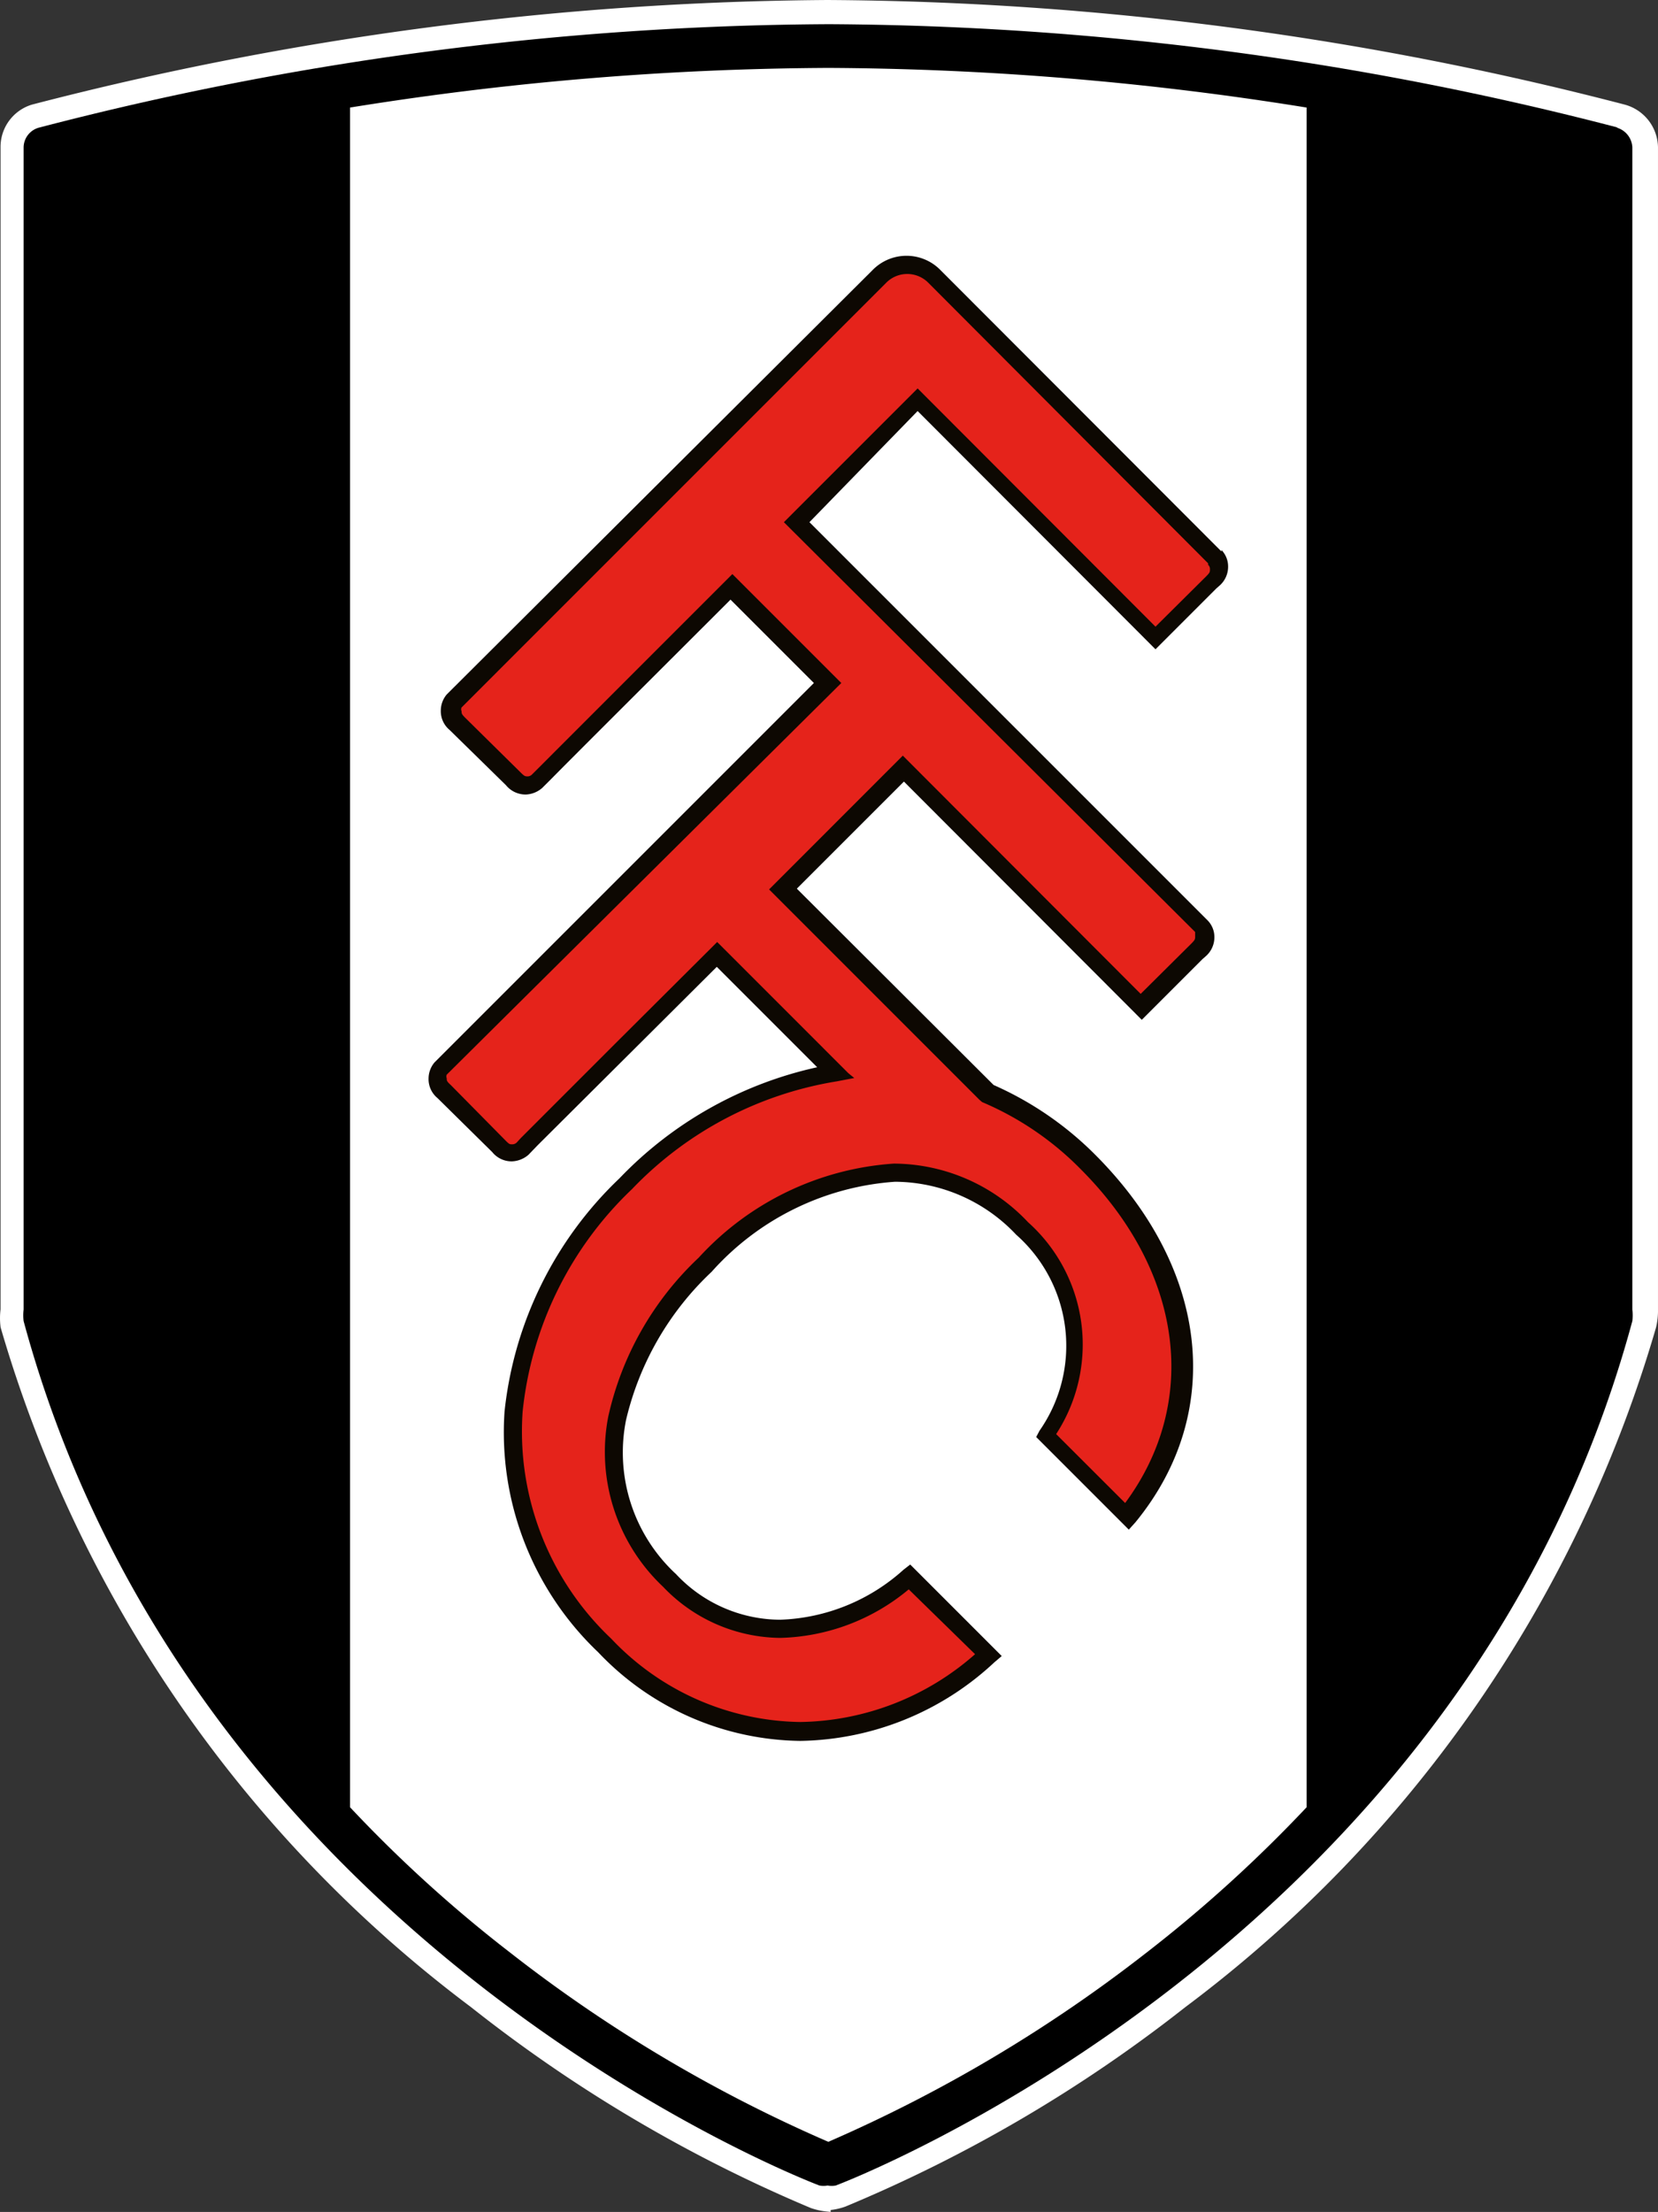
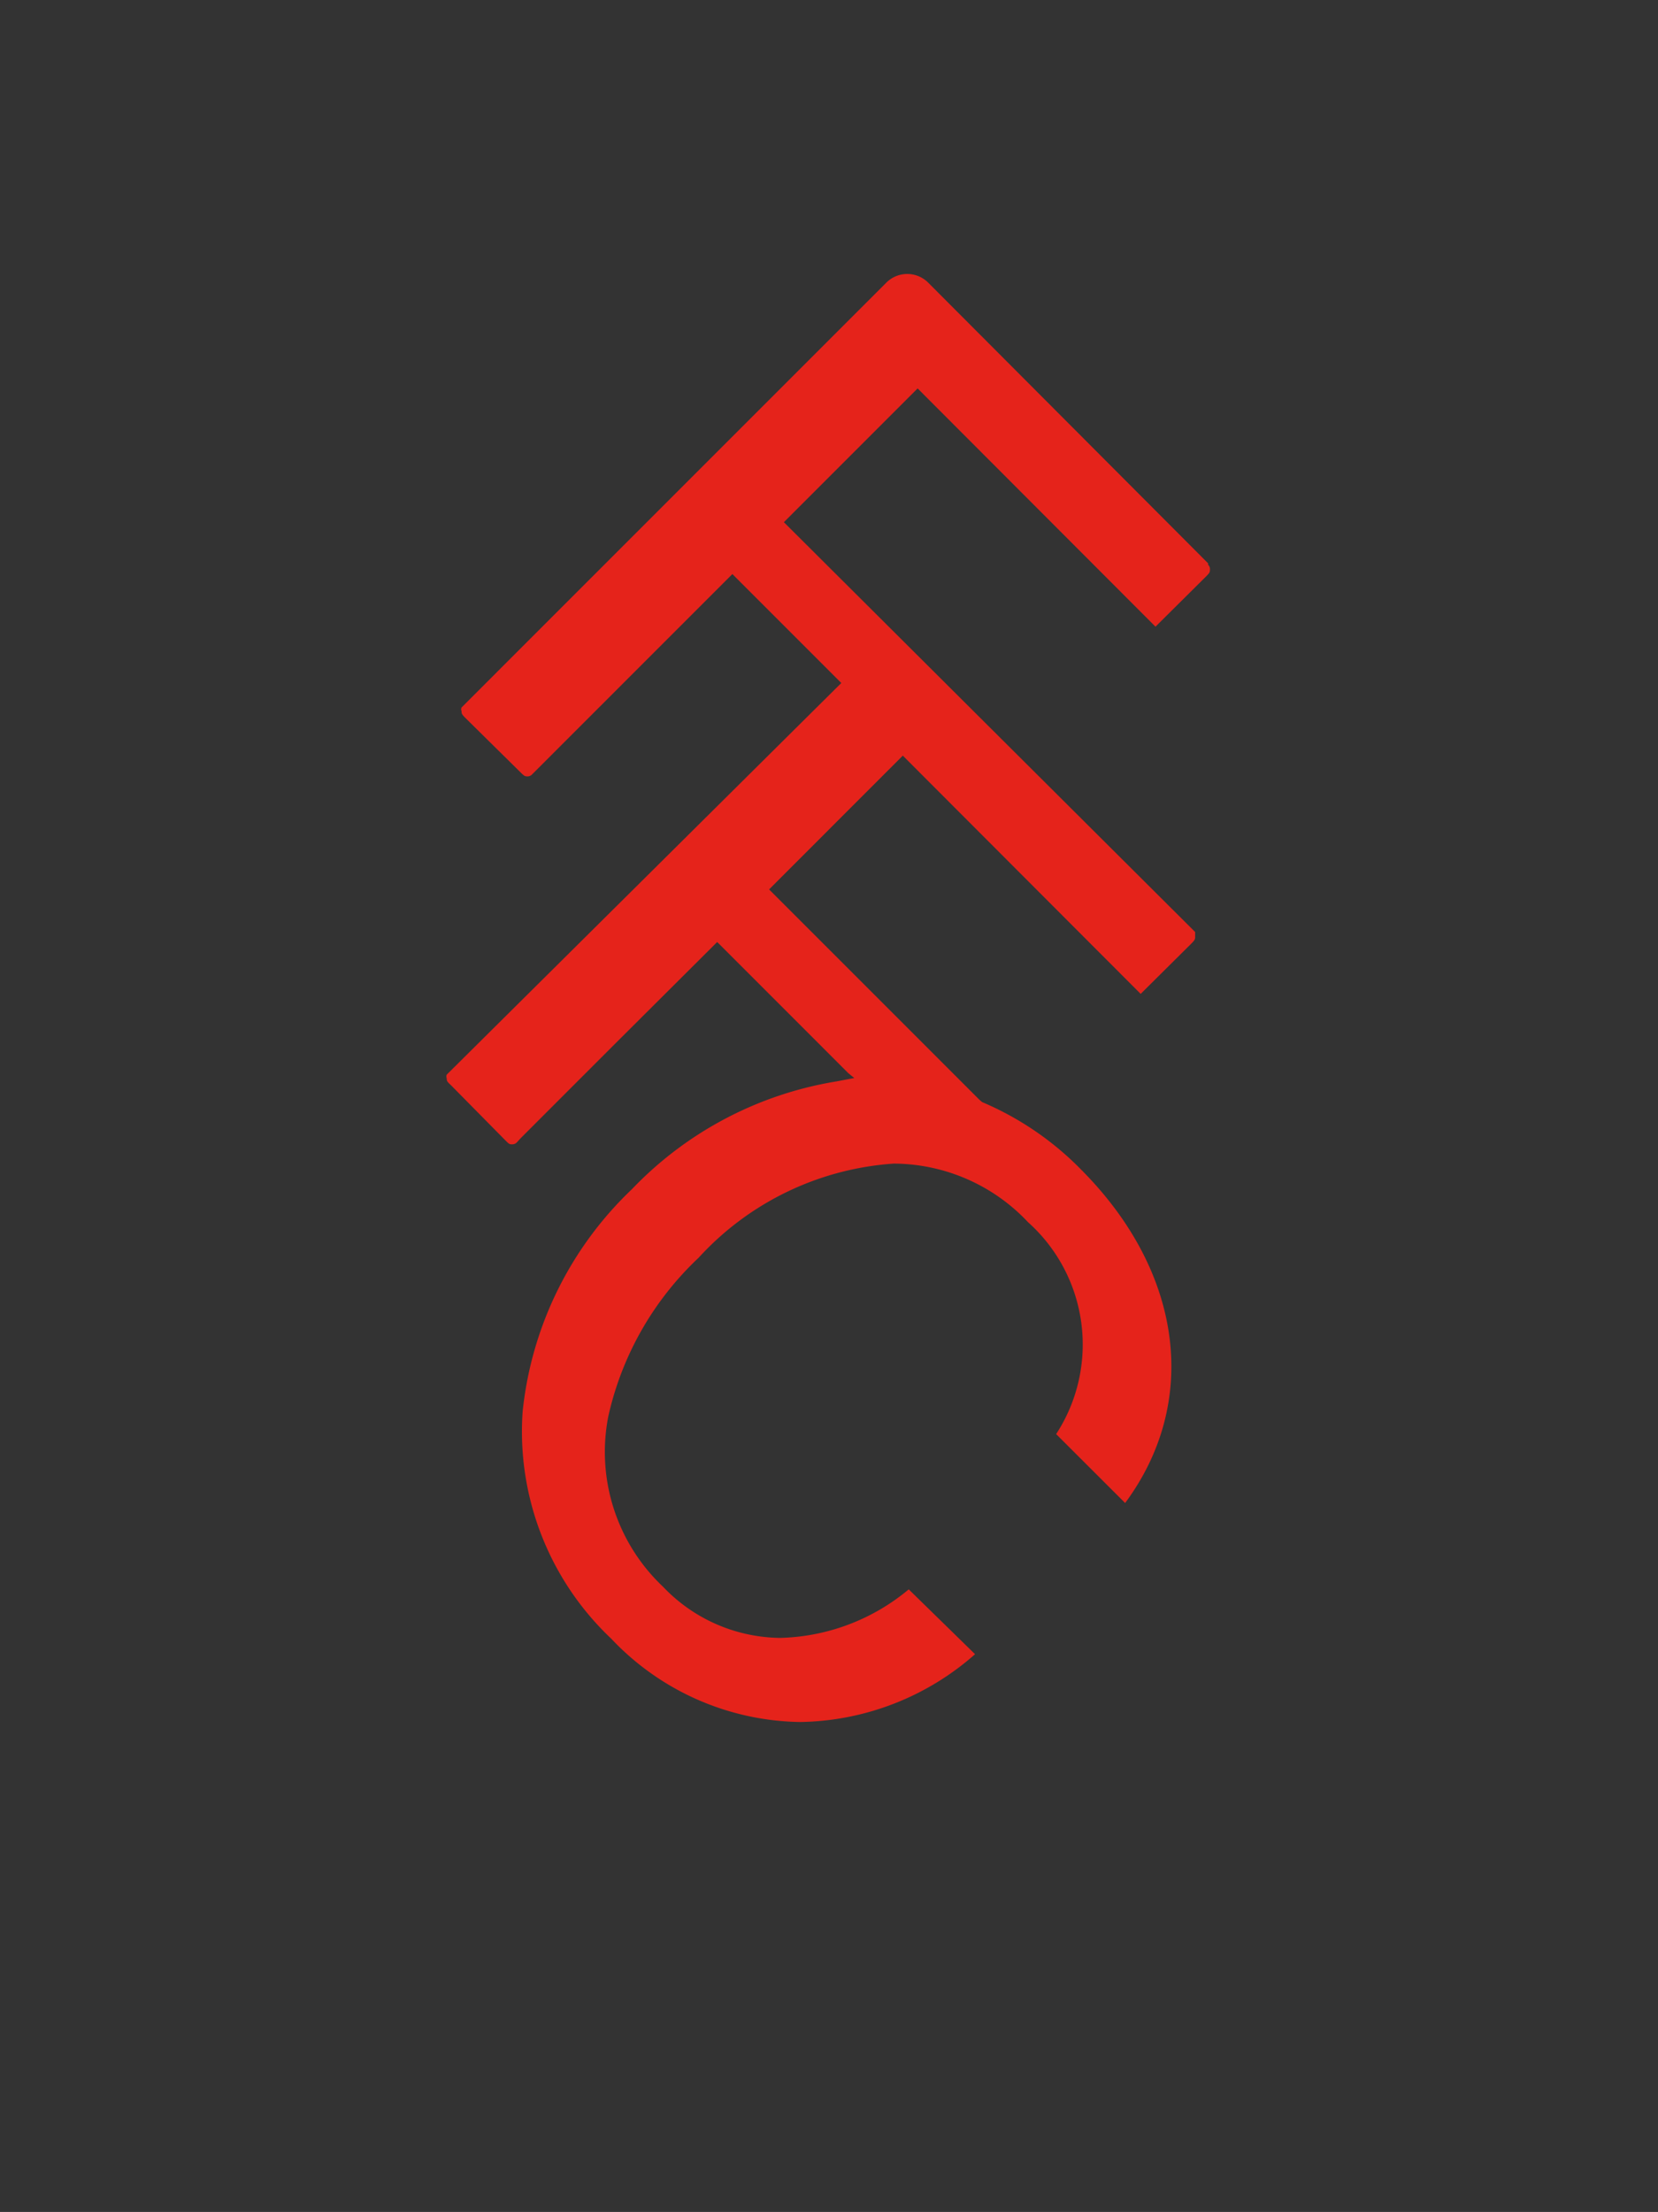
<svg xmlns="http://www.w3.org/2000/svg" width="241.115" height="321.64" viewBox="0 0 241.115 321.64">
  <rect x="0" y="0" width="241.115" height="321.64" fill="#333333" stroke="none" />
  <g id="Group_1" data-name="Group 1" transform="translate(0.465 0.5)">
-     <path id="Path_2" data-name="Path 2" d="M119.835,320.587a9.752,9.752,0,0,1-2.209-.485,211.263,211.263,0,0,1-49.3-29.149A189.173,189.173,0,0,1,.113,192.406a10.022,10.022,0,0,1,0-2.478V20.906a5.927,5.927,0,0,1,4.2-5.711A471.184,471.184,0,0,1,119.835,0,469.188,469.188,0,0,1,235.677,15.194a6.035,6.035,0,0,1,4.472,5.765V189.928a10.023,10.023,0,0,1-.269,2.478,188.9,188.9,0,0,1-68.266,98.547,210.132,210.132,0,0,1-49.3,28.934,8.889,8.889,0,0,1-2.155.485h-.323Z" transform="translate(0)" fill="#fff" stroke="#fff" stroke-width="1" />
-     <path id="Path_3" data-name="Path 3" d="M232.467,15.593A463,463,0,0,0,117.7.56,463.694,463.694,0,0,0,2.884,15.593,3.017,3.017,0,0,0,.621,18.448V187.471a7,7,0,0,0,0,1.67c24.785,91.6,115.735,125.7,115.735,125.7a3.4,3.4,0,0,0,1.185,0,3.4,3.4,0,0,0,1.185,0s91.111-34.16,115.843-125.7a7.007,7.007,0,0,0,0-1.67V18.448a3.125,3.125,0,0,0-2.317-2.856" transform="translate(2.348 2.457)" />
-     <path id="Path_4" data-name="Path 4" d="M79,1.74a448.49,448.49,0,0,1,69.506,5.765V254.654a201.407,201.407,0,0,1-23.33,21.175,213.42,213.42,0,0,1-46.229,27.479A212.073,212.073,0,0,1,32.72,275.829,197.1,197.1,0,0,1,9.39,254.654V7.505A448.658,448.658,0,0,1,78.949,1.74" transform="translate(41.047 7.635)" fill="#fff" />
-     <path id="Path_5" data-name="Path 5" d="M126.815,49.807,85.974,8.912a6.9,6.9,0,0,0-9.914,0L14.152,70.6a3.664,3.664,0,0,0-.862,2.317,3.556,3.556,0,0,0,1.293,2.856l8.19,8.028a3.664,3.664,0,0,0,2.91,1.347,3.826,3.826,0,0,0,2.371-.97L29.4,82.835c3.071-3.125,17.457-17.457,26.024-26.024L67.547,68.934,12.373,124.108a3.664,3.664,0,0,0-.862,2.317A3.556,3.556,0,0,0,12.8,129.28l7.974,7.866a3.61,3.61,0,0,0,2.856,1.347,3.879,3.879,0,0,0,2.425-.97l1.293-1.347,26.078-25.97,14.6,14.6A56.628,56.628,0,0,0,39.26,140.972a54.8,54.8,0,0,0-16.7,33.891,44.128,44.128,0,0,0,13.632,35.022,41.111,41.111,0,0,0,29.365,12.877A42.242,42.242,0,0,0,93.787,211.34l1.078-.916L81.556,197.115l-.97.754a28.179,28.179,0,0,1-17.942,7.274,20.852,20.852,0,0,1-15.14-6.627A24.084,24.084,0,0,1,40.23,176.1,43.1,43.1,0,0,1,52.676,154.55a39.386,39.386,0,0,1,26.671-13.093,24.354,24.354,0,0,1,17.619,7.7,21.552,21.552,0,0,1,3.394,28.5l-.485.916,13.47,13.47.97-1.078c12.931-15.787,10.776-36.639-5.657-53.234a48.492,48.492,0,0,0-14.979-10.345L65.068,98.838,80.64,83.266l34.591,34.645.916-.916,7.92-7.92.431-.377a3.664,3.664,0,0,0,1.293-2.856,3.448,3.448,0,0,0-.97-2.371L66.9,45.55,82.633,29.386l34.591,34.645.97-.97,7.867-7.867.431-.377a3.664,3.664,0,0,0,1.293-2.856,3.448,3.448,0,0,0-.97-2.371" transform="translate(50.348 29.882)" fill="#0d0802" />
    <path id="Path_6" data-name="Path 6" d="M122.764,49.375,82.085,8.587a4.31,4.31,0,0,0-6.142,0L14.2,70.334a.647.647,0,0,0,0,.539c0,.323,0,.431.539.97l8.082,7.974c.539.539.647.539,1.024.539a.916.916,0,0,0,.593-.269l.647-.647L38.873,65.646,53.582,50.937,69.423,66.778,12.041,123.729a.754.754,0,0,0,0,.539c0,.323,0,.431.593.97l7.974,8.082c.539.539.593.539.97.539a.916.916,0,0,0,.647-.269l.593-.647L36.61,119.149,51.373,104.44l.916.916L69.531,122.6l.916.916.862.7-2.532.485a52.911,52.911,0,0,0-29.8,15.679,51.994,51.994,0,0,0-15.895,32.328,41.434,41.434,0,0,0,12.877,33.029,38.524,38.524,0,0,0,27.479,12.123A39.279,39.279,0,0,0,88.874,208l-9.645-9.429a30.281,30.281,0,0,1-18.7,7.058,23.815,23.815,0,0,1-17.026-7.435,26.94,26.94,0,0,1-7.974-24.731,45.151,45.151,0,0,1,13.147-23.115,42.3,42.3,0,0,1,28.395-13.686,26.94,26.94,0,0,1,19.5,8.513,23.869,23.869,0,0,1,4.095,30.819L110.7,186.015c10.776-14.548,8.567-33.46-6.412-48.492A44.4,44.4,0,0,0,89.9,127.716l-.377-.323-30.6-30.6L78.367,77.338l34.591,34.645,7.382-7.328c.539-.539.539-.647.539-1.024v-.647L61.072,43.394,80.522,23.943l34.591,34.645,7.382-7.328c.539-.539.539-.647.539-1.024a.808.808,0,0,0-.269-.647" transform="translate(52.459 32.038)" fill="#e5231b" />
  </g>
</svg>